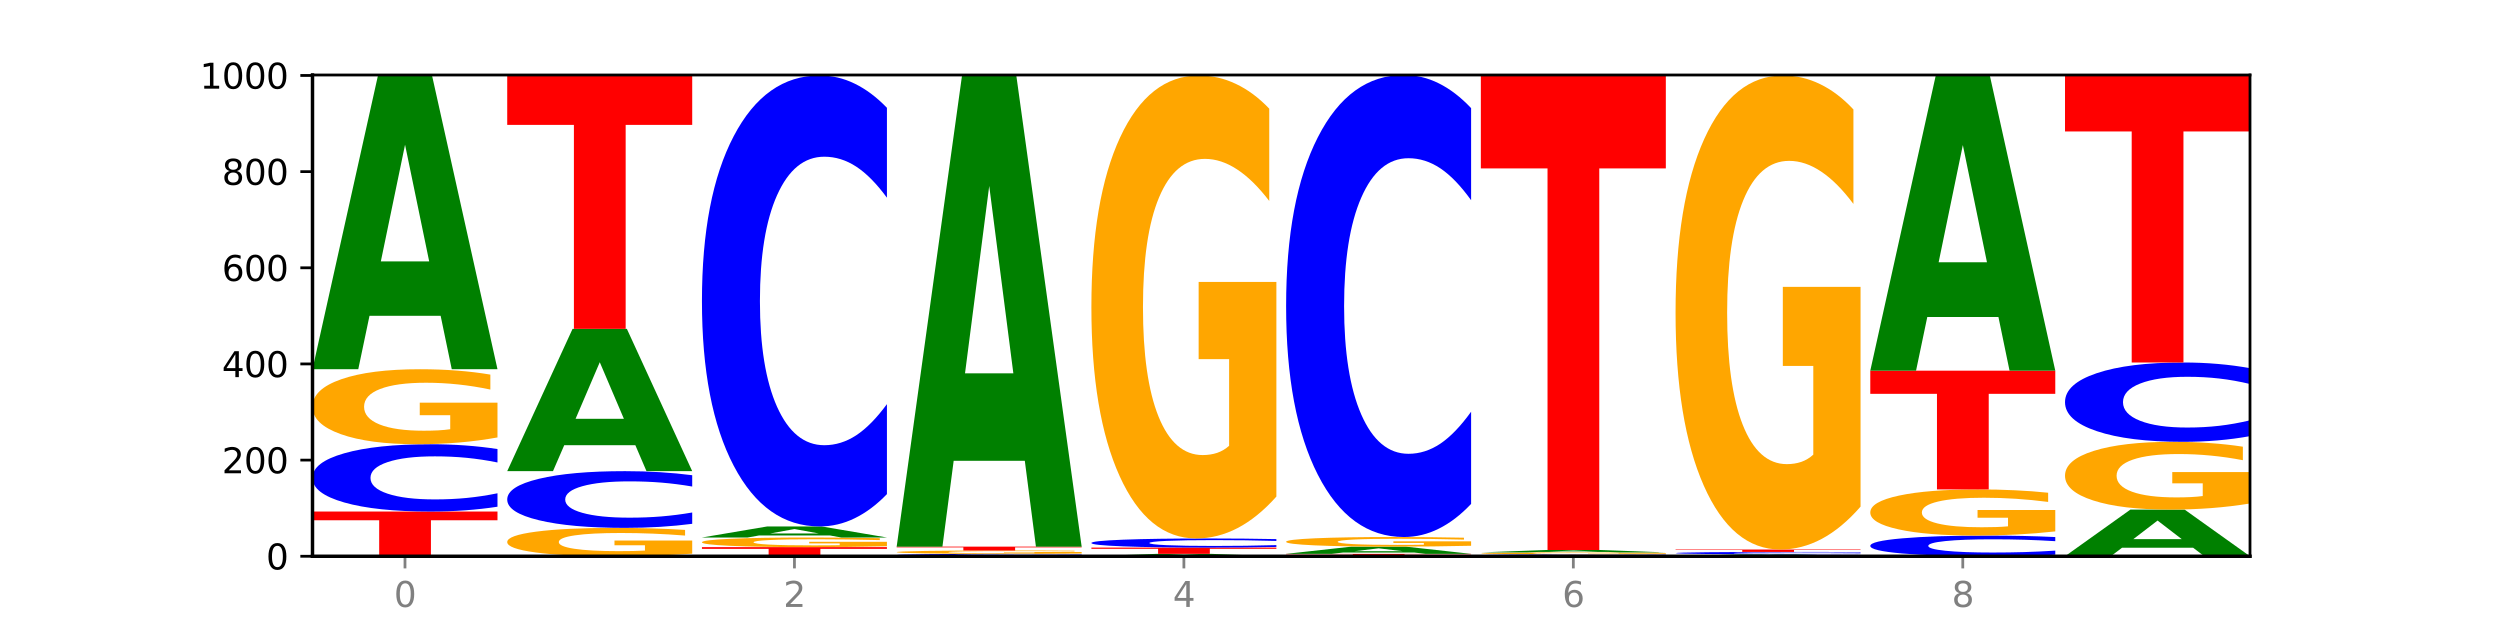
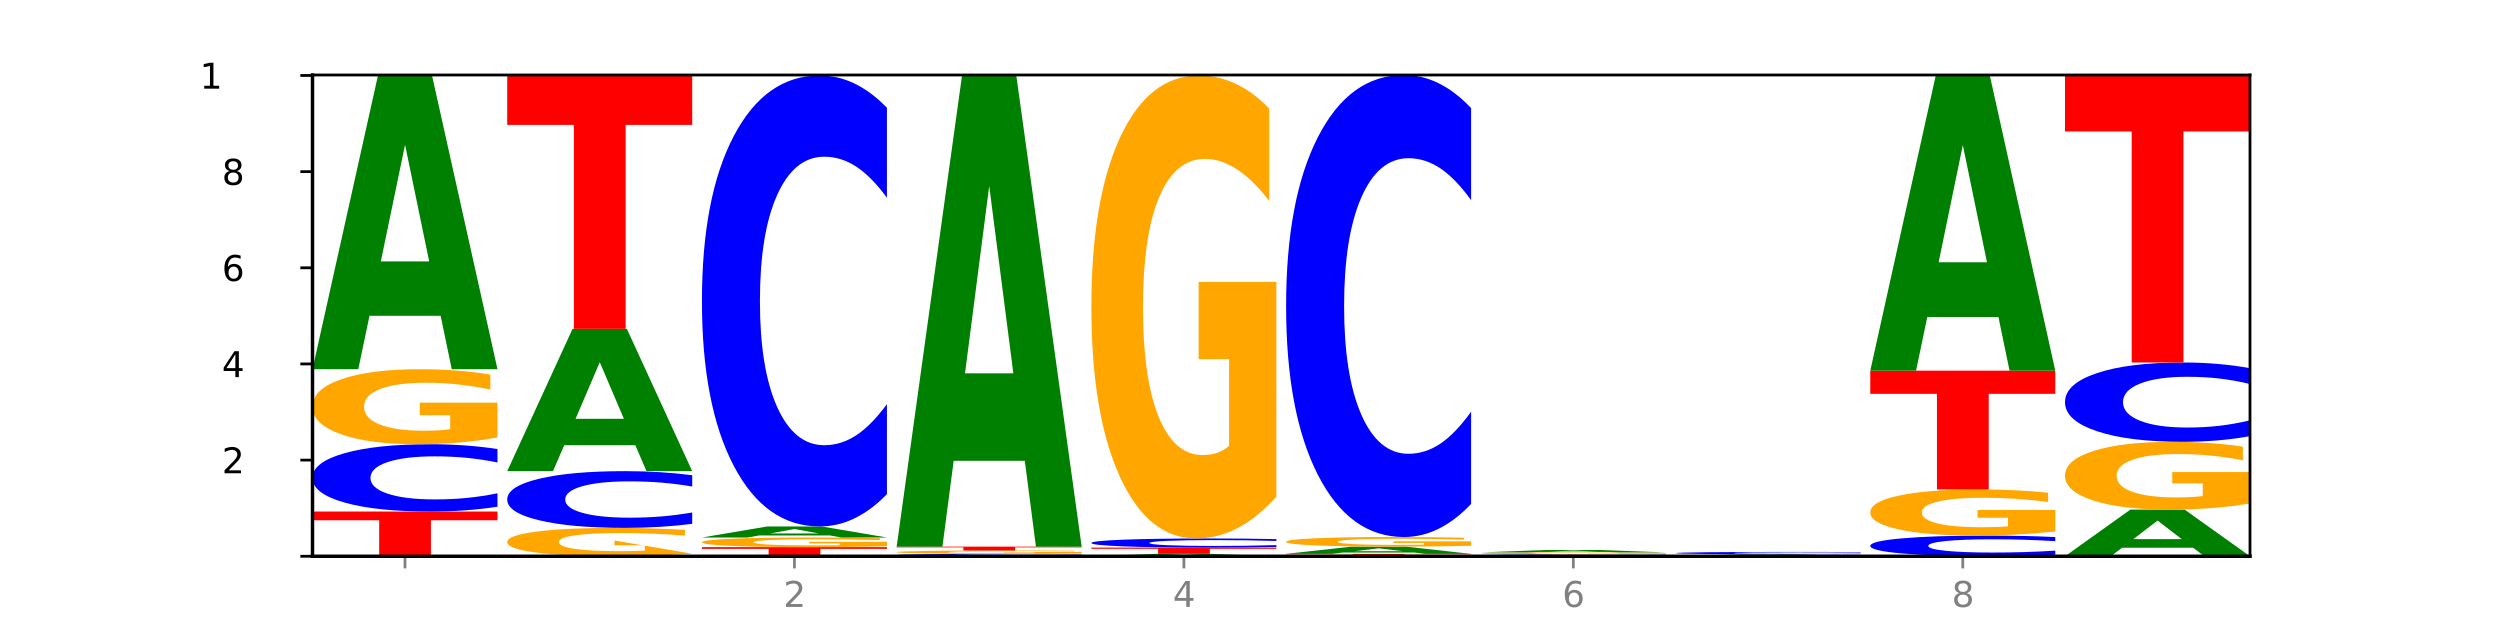
<svg xmlns="http://www.w3.org/2000/svg" xmlns:xlink="http://www.w3.org/1999/xlink" width="720pt" height="180pt" viewBox="0 0 720 180" version="1.1">
  <defs>
    <style type="text/css">*{stroke-linejoin: round; stroke-linecap: butt}</style>
  </defs>
  <g id="figure_1">
    <g id="patch_1">
      <path d="M 0 180  L 720 180  L 720 0  L 0 0  z " style="fill: #ffffff" />
    </g>
    <g id="axes_1">
      <g id="patch_2">
        <path d="M 90 160.2  L 648 160.2  L 648 21.6  L 90 21.6  z " style="fill: #ffffff" />
      </g>
      <g id="line2d_1">
        <path d="M 90 160.2  L 648 160.2  " clip-path="url(#p8879dac3b4)" style="fill: none; stroke: #000000; stroke-width: 0.5; stroke-linecap: square" />
      </g>
      <g id="patch_3">
        <path d="M 90 147.323  L 143.276 147.323  L 143.276 149.834  L 124.109 149.834  L 124.109 160.2  L 109.204 160.2  L 109.204 149.834  L 90 149.834  L 90 147.323  z " clip-path="url(#p8879dac3b4)" style="fill: #ff0000" />
      </g>
      <g id="patch_4">
        <path d="M 143.276 145.934  Q 138.82 146.622 134.001 146.971  Q 129.182 147.323 123.934 147.323  Q 108.282 147.323 99.141 144.712  Q 90 142.102 90 137.637  Q 90 133.156 99.141 130.549  Q 108.282 127.938 123.934 127.938  Q 129.182 127.938 134.001 128.291  Q 138.82 128.639 143.276 129.328  L 143.276 133.192  Q 138.78 132.279 134.417 131.855  Q 130.055 131.43 125.236 131.43  Q 116.591 131.43 111.638 133.084  Q 106.698 134.734 106.698 137.637  Q 106.698 140.528 111.638 142.182  Q 116.591 143.831 125.236 143.831  Q 130.055 143.831 134.417 143.407  Q 138.78 142.978 143.276 142.065  L 143.276 145.934  z " clip-path="url(#p8879dac3b4)" style="fill: #0000ff" />
      </g>
      <g id="patch_5">
        <path d="M 143.276 125.984  Q 137.903 126.961 132.124 127.452  Q 126.345 127.938 120.184 127.938  Q 106.262 127.938 98.131 125.029  Q 90 122.12 90 117.145  Q 90 112.112 98.274 109.225  Q 106.561 106.338 120.972 106.338  Q 126.525 106.338 131.611 106.731  Q 136.709 107.119 141.223 107.887  L 141.223 112.192  Q 136.566 111.206 131.957 110.72  Q 127.348 110.229 122.716 110.229  Q 114.143 110.229 109.498 112.023  Q 104.853 113.812 104.853 117.145  Q 104.853 120.447 109.331 122.25  Q 113.808 124.048 122.047 124.048  Q 124.292 124.048 126.214 123.945  Q 128.136 123.838 129.665 123.615  L 129.665 119.572  L 120.889 119.572  L 120.889 115.972  L 143.276 115.972  L 143.276 125.984  z " clip-path="url(#p8879dac3b4)" style="fill: #ffa600" />
      </g>
      <g id="patch_6">
        <path d="M 126.905 90.952  L 106.415 90.952  L 103.18 106.338  L 90 106.338  L 108.823 21.877  L 124.454 21.877  L 143.276 106.338  L 130.107 106.338  L 126.905 90.952  z M 109.683 75.276  L 123.604 75.276  L 116.655 41.68  L 109.683 75.276  z " clip-path="url(#p8879dac3b4)" style="fill: #008000" />
      </g>
      <g id="patch_7">
-         <path d="M 199.357 159.461  Q 193.984 159.83 188.205 160.016  Q 182.426 160.2 176.265 160.2  Q 162.343 160.2 154.212 159.1  Q 146.08 157.999 146.08 156.118  Q 146.08 154.214 154.355 153.123  Q 162.641 152.031 177.053 152.031  Q 182.605 152.031 187.691 152.179  Q 192.79 152.326 197.303 152.616  L 197.303 154.245  Q 192.646 153.872 188.038 153.688  Q 183.429 153.502 178.796 153.502  Q 170.223 153.502 165.578 154.181  Q 160.934 154.857 160.934 156.118  Q 160.934 157.367 165.411 158.048  Q 169.889 158.728 178.127 158.728  Q 180.372 158.728 182.294 158.69  Q 184.217 158.649 185.745 158.565  L 185.745 157.036  L 176.969 157.036  L 176.969 155.674  L 199.357 155.674  L 199.357 159.461  z " clip-path="url(#p8879dac3b4)" style="fill: #ffa600" />
+         <path d="M 199.357 159.461  Q 193.984 159.83 188.205 160.016  Q 182.426 160.2 176.265 160.2  Q 162.343 160.2 154.212 159.1  Q 146.08 157.999 146.08 156.118  Q 146.08 154.214 154.355 153.123  Q 162.641 152.031 177.053 152.031  Q 182.605 152.031 187.691 152.179  Q 192.79 152.326 197.303 152.616  L 197.303 154.245  Q 192.646 153.872 188.038 153.688  Q 183.429 153.502 178.796 153.502  Q 170.223 153.502 165.578 154.181  Q 160.934 154.857 160.934 156.118  Q 160.934 157.367 165.411 158.048  Q 169.889 158.728 178.127 158.728  Q 180.372 158.728 182.294 158.69  Q 184.217 158.649 185.745 158.565  L 185.745 157.036  L 176.969 157.036  L 176.969 155.674  L 199.357 159.461  z " clip-path="url(#p8879dac3b4)" style="fill: #ffa600" />
      </g>
      <g id="patch_8">
        <path d="M 199.357 150.86  Q 194.9 151.44 190.081 151.734  Q 185.263 152.031 180.014 152.031  Q 164.363 152.031 155.222 149.83  Q 146.08 147.63 146.08 143.867  Q 146.08 140.09 155.222 137.893  Q 164.363 135.692 180.014 135.692  Q 185.263 135.692 190.081 135.989  Q 194.9 136.283 199.357 136.863  L 199.357 140.12  Q 194.86 139.351 190.498 138.993  Q 186.135 138.635 181.316 138.635  Q 172.672 138.635 167.718 140.029  Q 162.779 141.42 162.779 143.867  Q 162.779 146.303 167.718 147.697  Q 172.672 149.088 181.316 149.088  Q 186.135 149.088 190.498 148.73  Q 194.86 148.369 199.357 147.599  L 199.357 150.86  z " clip-path="url(#p8879dac3b4)" style="fill: #0000ff" />
      </g>
      <g id="patch_9">
        <path d="M 182.985 128.226  L 162.496 128.226  L 159.261 135.692  L 146.08 135.692  L 164.903 94.708  L 180.534 94.708  L 199.357 135.692  L 186.187 135.692  L 182.985 128.226  z M 165.764 120.62  L 179.684 120.62  L 172.735 104.317  L 165.764 120.62  z " clip-path="url(#p8879dac3b4)" style="fill: #008000" />
      </g>
      <g id="patch_10">
        <path d="M 146.08 21.738  L 199.357 21.738  L 199.357 35.969  L 180.19 35.969  L 180.19 94.708  L 165.285 94.708  L 165.285 35.969  L 146.08 35.969  L 146.08 21.738  z " clip-path="url(#p8879dac3b4)" style="fill: #ff0000" />
      </g>
      <g id="patch_11">
        <path d="M 202.161 157.569  L 255.437 157.569  L 255.437 158.082  L 236.27 158.082  L 236.27 160.2  L 221.365 160.2  L 221.365 158.082  L 202.161 158.082  L 202.161 157.569  z " clip-path="url(#p8879dac3b4)" style="fill: #ff0000" />
      </g>
      <g id="patch_12">
        <path d="M 255.437 157.319  Q 250.064 157.444 244.285 157.507  Q 238.506 157.569 232.345 157.569  Q 218.423 157.569 210.292 157.196  Q 202.161 156.823 202.161 156.185  Q 202.161 155.54 210.435 155.17  Q 218.722 154.8 233.133 154.8  Q 238.685 154.8 243.772 154.85  Q 248.87 154.9 253.384 154.998  L 253.384 155.551  Q 248.727 155.424 244.118 155.362  Q 239.509 155.299 234.876 155.299  Q 226.304 155.299 221.659 155.529  Q 217.014 155.758 217.014 156.185  Q 217.014 156.609 221.492 156.84  Q 225.969 157.07 234.208 157.07  Q 236.453 157.07 238.375 157.057  Q 240.297 157.044 241.826 157.015  L 241.826 156.497  L 233.05 156.497  L 233.05 156.035  L 255.437 156.035  L 255.437 157.319  z " clip-path="url(#p8879dac3b4)" style="fill: #ffa600" />
      </g>
      <g id="patch_13">
        <path d="M 239.065 154.22  L 218.576 154.22  L 215.341 154.8  L 202.161 154.8  L 220.983 151.615  L 236.615 151.615  L 255.437 154.8  L 242.268 154.8  L 239.065 154.22  z M 221.844 153.629  L 235.765 153.629  L 228.815 152.362  L 221.844 153.629  z " clip-path="url(#p8879dac3b4)" style="fill: #008000" />
      </g>
      <g id="patch_14">
        <path d="M 255.437 142.306  Q 250.981 146.92 246.162 149.254  Q 241.343 151.615 236.094 151.615  Q 220.443 151.615 211.302 134.123  Q 202.161 116.631 202.161 86.717  Q 202.161 56.696 211.302 39.231  Q 220.443 21.738 236.094 21.738  Q 241.343 21.738 246.162 24.099  Q 250.981 26.433 255.437 31.048  L 255.437 56.937  Q 250.94 50.821 246.578 47.977  Q 242.215 45.133 237.397 45.133  Q 228.752 45.133 223.799 56.213  Q 218.859 67.266 218.859 86.717  Q 218.859 106.087 223.799 117.168  Q 228.752 128.221 237.397 128.221  Q 242.215 128.221 246.578 125.377  Q 250.94 122.506 255.437 116.39  L 255.437 142.306  z " clip-path="url(#p8879dac3b4)" style="fill: #0000ff" />
      </g>
      <g id="patch_15">
        <path d="M 311.518 160.15  Q 307.061 160.175 302.242 160.187  Q 297.423 160.2 292.175 160.2  Q 276.524 160.2 267.382 160.107  Q 258.241 160.014 258.241 159.854  Q 258.241 159.694 267.382 159.601  Q 276.524 159.508 292.175 159.508  Q 297.423 159.508 302.242 159.52  Q 307.061 159.533 311.518 159.557  L 311.518 159.695  Q 307.021 159.663 302.658 159.648  Q 298.296 159.632 293.477 159.632  Q 284.832 159.632 279.879 159.691  Q 274.94 159.75 274.94 159.854  Q 274.94 159.957 279.879 160.016  Q 284.832 160.075 293.477 160.075  Q 298.296 160.075 302.658 160.06  Q 307.021 160.045 311.518 160.012  L 311.518 160.15  z " clip-path="url(#p8879dac3b4)" style="fill: #0000ff" />
      </g>
      <g id="patch_16">
        <path d="M 311.518 159.42  Q 306.145 159.464 300.366 159.486  Q 294.587 159.508 288.426 159.508  Q 274.504 159.508 266.372 159.377  Q 258.241 159.247 258.241 159.023  Q 258.241 158.798 266.516 158.668  Q 274.802 158.538 289.214 158.538  Q 294.766 158.538 299.852 158.556  Q 304.951 158.573 309.464 158.608  L 309.464 158.801  Q 304.807 158.757 300.198 158.735  Q 295.59 158.713 290.957 158.713  Q 282.384 158.713 277.739 158.794  Q 273.095 158.874 273.095 159.023  Q 273.095 159.172 277.572 159.252  Q 282.05 159.333 290.288 159.333  Q 292.533 159.333 294.455 159.329  Q 296.378 159.324 297.906 159.314  L 297.906 159.132  L 289.13 159.132  L 289.13 158.971  L 311.518 158.971  L 311.518 159.42  z " clip-path="url(#p8879dac3b4)" style="fill: #ffa600" />
      </g>
      <g id="patch_17">
        <path d="M 258.241 157.431  L 311.518 157.431  L 311.518 157.647  L 292.35 157.647  L 292.35 158.538  L 277.445 158.538  L 277.445 157.647  L 258.241 157.647  L 258.241 157.431  z " clip-path="url(#p8879dac3b4)" style="fill: #ff0000" />
      </g>
      <g id="patch_18">
        <path d="M 295.146 132.712  L 274.657 132.712  L 271.421 157.431  L 258.241 157.431  L 277.064 21.738  L 292.695 21.738  L 311.518 157.431  L 298.348 157.431  L 295.146 132.712  z M 277.924 107.528  L 291.845 107.528  L 284.896 53.553  L 277.924 107.528  z " clip-path="url(#p8879dac3b4)" style="fill: #008000" />
      </g>
      <g id="patch_19">
        <path d="M 351.226 160.074  L 330.737 160.074  L 327.502 160.2  L 314.322 160.2  L 333.144 159.508  L 348.775 159.508  L 367.598 160.2  L 354.429 160.2  L 351.226 160.074  z M 334.005 159.945  L 347.926 159.945  L 340.976 159.67  L 334.005 159.945  z " clip-path="url(#p8879dac3b4)" style="fill: #008000" />
      </g>
      <g id="patch_20">
        <path d="M 314.322 157.708  L 367.598 157.708  L 367.598 158.059  L 348.431 158.059  L 348.431 159.508  L 333.526 159.508  L 333.526 158.059  L 314.322 158.059  L 314.322 157.708  z " clip-path="url(#p8879dac3b4)" style="fill: #ff0000" />
      </g>
      <g id="patch_21">
        <path d="M 367.598 157.519  Q 363.142 157.613 358.323 157.66  Q 353.504 157.708 348.255 157.708  Q 332.604 157.708 323.463 157.353  Q 314.322 156.999 314.322 156.393  Q 314.322 155.785 323.463 155.431  Q 332.604 155.077 348.255 155.077  Q 353.504 155.077 358.323 155.125  Q 363.142 155.172 367.598 155.265  L 367.598 155.79  Q 363.101 155.666 358.739 155.608  Q 354.376 155.551 349.557 155.551  Q 340.913 155.551 335.96 155.775  Q 331.02 155.999 331.02 156.393  Q 331.02 156.785 335.96 157.01  Q 340.913 157.234 349.557 157.234  Q 354.376 157.234 358.739 157.176  Q 363.101 157.118 367.598 156.994  L 367.598 157.519  z " clip-path="url(#p8879dac3b4)" style="fill: #0000ff" />
      </g>
      <g id="patch_22">
        <path d="M 367.598 143.013  Q 362.225 149.045 356.446 152.075  Q 350.667 155.077 344.506 155.077  Q 330.584 155.077 322.453 137.119  Q 314.322 119.16 314.322 88.449  Q 314.322 57.38 322.596 39.559  Q 330.882 21.738 345.294 21.738  Q 350.846 21.738 355.933 24.162  Q 361.031 26.559 365.544 31.296  L 365.544 57.876  Q 360.888 51.789 356.279 48.786  Q 351.67 45.756 347.037 45.756  Q 338.464 45.756 333.82 56.829  Q 329.175 67.874 329.175 88.449  Q 329.175 108.831 333.653 119.959  Q 338.13 131.059 346.369 131.059  Q 348.613 131.059 350.536 130.425  Q 352.458 129.764 353.986 128.387  L 353.986 103.433  L 345.21 103.433  L 345.21 81.205  L 367.598 81.205  L 367.598 143.013  z " clip-path="url(#p8879dac3b4)" style="fill: #ffa600" />
      </g>
      <g id="patch_23">
        <path d="M 370.402 159.508  L 423.678 159.508  L 423.678 159.643  L 404.511 159.643  L 404.511 160.2  L 389.606 160.2  L 389.606 159.643  L 370.402 159.643  L 370.402 159.508  z " clip-path="url(#p8879dac3b4)" style="fill: #ff0000" />
      </g>
      <g id="patch_24">
        <path d="M 407.307 159.129  L 386.817 159.129  L 383.582 159.508  L 370.402 159.508  L 389.225 157.431  L 404.856 157.431  L 423.678 159.508  L 410.509 159.508  L 407.307 159.129  z M 390.085 158.744  L 404.006 158.744  L 397.057 157.918  L 390.085 158.744  z " clip-path="url(#p8879dac3b4)" style="fill: #008000" />
      </g>
      <g id="patch_25">
        <path d="M 423.678 157.18  Q 418.305 157.305 412.526 157.368  Q 406.747 157.431 400.586 157.431  Q 386.664 157.431 378.533 157.058  Q 370.402 156.685 370.402 156.047  Q 370.402 155.402 378.676 155.032  Q 386.963 154.662 401.374 154.662  Q 406.927 154.662 412.013 154.712  Q 417.111 154.762 421.625 154.86  L 421.625 155.412  Q 416.968 155.286 412.359 155.223  Q 407.75 155.16 403.118 155.16  Q 394.545 155.16 389.9 155.39  Q 385.255 155.62 385.255 156.047  Q 385.255 156.47 389.733 156.701  Q 394.21 156.932 402.449 156.932  Q 404.694 156.932 406.616 156.919  Q 408.538 156.905 410.067 156.876  L 410.067 156.358  L 401.291 156.358  L 401.291 155.897  L 423.678 155.897  L 423.678 157.18  z " clip-path="url(#p8879dac3b4)" style="fill: #ffa600" />
      </g>
      <g id="patch_26">
        <path d="M 423.678 145.124  Q 419.222 149.851 414.403 152.243  Q 409.584 154.662 404.336 154.662  Q 388.684 154.662 379.543 136.74  Q 370.402 118.819 370.402 88.172  Q 370.402 57.415 379.543 39.521  Q 388.684 21.6 404.336 21.6  Q 409.584 21.6 414.403 24.019  Q 419.222 26.41 423.678 31.138  L 423.678 57.662  Q 419.182 51.395 414.819 48.482  Q 410.457 45.568 405.638 45.568  Q 396.993 45.568 392.04 56.92  Q 387.1 68.244 387.1 88.172  Q 387.1 108.017 392.04 119.369  Q 396.993 130.693 405.638 130.693  Q 410.457 130.693 414.819 127.78  Q 419.182 124.839 423.678 118.572  L 423.678 145.124  z " clip-path="url(#p8879dac3b4)" style="fill: #0000ff" />
      </g>
      <g id="patch_27">
        <path d="M 479.759 160.16  Q 475.302 160.18 470.483 160.19  Q 465.665 160.2 460.416 160.2  Q 444.765 160.2 435.624 160.125  Q 426.482 160.051 426.482 159.923  Q 426.482 159.795 435.624 159.721  Q 444.765 159.646 460.416 159.646  Q 465.665 159.646 470.483 159.656  Q 475.302 159.666 479.759 159.686  L 479.759 159.796  Q 475.262 159.77 470.9 159.758  Q 466.537 159.746 461.718 159.746  Q 453.074 159.746 448.12 159.793  Q 443.181 159.84 443.181 159.923  Q 443.181 160.006 448.12 160.053  Q 453.074 160.1 461.718 160.1  Q 466.537 160.1 470.9 160.088  Q 475.262 160.076 479.759 160.05  L 479.759 160.16  z " clip-path="url(#p8879dac3b4)" style="fill: #0000ff" />
      </g>
      <g id="patch_28">
        <path d="M 479.759 159.596  Q 474.386 159.621 468.607 159.634  Q 462.828 159.646 456.667 159.646  Q 442.745 159.646 434.614 159.572  Q 426.482 159.497 426.482 159.369  Q 426.482 159.24 434.757 159.166  Q 443.043 159.092 457.455 159.092  Q 463.007 159.092 468.093 159.102  Q 473.192 159.112 477.705 159.132  L 477.705 159.242  Q 473.049 159.217 468.44 159.205  Q 463.831 159.192 459.198 159.192  Q 450.625 159.192 445.98 159.238  Q 441.336 159.284 441.336 159.369  Q 441.336 159.454 445.813 159.5  Q 450.291 159.546 458.529 159.546  Q 460.774 159.546 462.697 159.544  Q 464.619 159.541 466.147 159.535  L 466.147 159.432  L 457.371 159.432  L 457.371 159.339  L 479.759 159.339  L 479.759 159.596  z " clip-path="url(#p8879dac3b4)" style="fill: #ffa600" />
      </g>
      <g id="patch_29">
        <path d="M 463.387 158.966  L 442.898 158.966  L 439.663 159.092  L 426.482 159.092  L 445.305 158.4  L 460.936 158.4  L 479.759 159.092  L 466.589 159.092  L 463.387 158.966  z M 446.166 158.838  L 460.087 158.838  L 453.137 158.562  L 446.166 158.838  z " clip-path="url(#p8879dac3b4)" style="fill: #008000" />
      </g>
      <g id="patch_30">
-         <path d="M 426.482 21.877  L 479.759 21.877  L 479.759 48.503  L 460.592 48.503  L 460.592 158.4  L 445.687 158.4  L 445.687 48.503  L 426.482 48.503  L 426.482 21.877  z " clip-path="url(#p8879dac3b4)" style="fill: #ff0000" />
-       </g>
+         </g>
      <g id="patch_31">
        <path d="M 519.467 160.099  L 498.978 160.099  L 495.743 160.2  L 482.563 160.2  L 501.385 159.646  L 517.017 159.646  L 535.839 160.2  L 522.67 160.2  L 519.467 160.099  z M 502.246 159.996  L 516.167 159.996  L 509.217 159.776  L 502.246 159.996  z " clip-path="url(#p8879dac3b4)" style="fill: #008000" />
      </g>
      <g id="patch_32">
        <path d="M 535.839 159.597  Q 531.383 159.621 526.564 159.634  Q 521.745 159.646 516.496 159.646  Q 500.845 159.646 491.704 159.553  Q 482.563 159.46 482.563 159.3  Q 482.563 159.14 491.704 159.047  Q 500.845 158.954 516.496 158.954  Q 521.745 158.954 526.564 158.966  Q 531.383 158.979 535.839 159.003  L 535.839 159.141  Q 531.342 159.109 526.98 159.094  Q 522.617 159.079 517.799 159.079  Q 509.154 159.079 504.201 159.138  Q 499.261 159.197 499.261 159.3  Q 499.261 159.403 504.201 159.463  Q 509.154 159.521 517.799 159.521  Q 522.617 159.521 526.98 159.506  Q 531.342 159.491 535.839 159.458  L 535.839 159.597  z " clip-path="url(#p8879dac3b4)" style="fill: #0000ff" />
      </g>
      <g id="patch_33">
-         <path d="M 482.563 158.262  L 535.839 158.262  L 535.839 158.397  L 516.672 158.397  L 516.672 158.954  L 501.767 158.954  L 501.767 158.397  L 482.563 158.397  L 482.563 158.262  z " clip-path="url(#p8879dac3b4)" style="fill: #ff0000" />
-       </g>
+         </g>
      <g id="patch_34">
-         <path d="M 535.839 145.909  Q 530.466 152.085 524.687 155.188  Q 518.908 158.262 512.747 158.262  Q 498.825 158.262 490.694 139.874  Q 482.563 121.487 482.563 90.042  Q 482.563 58.231 490.837 39.985  Q 499.124 21.738 513.535 21.738  Q 519.087 21.738 524.174 24.22  Q 529.272 26.674 533.786 31.524  L 533.786 58.739  Q 529.129 52.506 524.52 49.432  Q 519.911 46.33 515.278 46.33  Q 506.706 46.33 502.061 57.667  Q 497.416 68.976 497.416 90.042  Q 497.416 110.911 501.894 122.305  Q 506.371 133.67 514.61 133.67  Q 516.855 133.67 518.777 133.021  Q 520.699 132.344 522.228 130.934  L 522.228 105.384  L 513.452 105.384  L 513.452 82.625  L 535.839 82.625  L 535.839 145.909  z " clip-path="url(#p8879dac3b4)" style="fill: #ffa600" />
-       </g>
+         </g>
      <g id="patch_35">
        <path d="M 591.92 159.773  Q 587.463 159.985 582.644 160.092  Q 577.825 160.2 572.577 160.2  Q 556.926 160.2 547.784 159.398  Q 538.643 158.596 538.643 157.225  Q 538.643 155.849 547.784 155.048  Q 556.926 154.246 572.577 154.246  Q 577.825 154.246 582.644 154.354  Q 587.463 154.461 591.92 154.673  L 591.92 155.86  Q 587.423 155.579 583.06 155.449  Q 578.698 155.319 573.879 155.319  Q 565.234 155.319 560.281 155.827  Q 555.342 156.333 555.342 157.225  Q 555.342 158.113 560.281 158.621  Q 565.234 159.128 573.879 159.128  Q 578.698 159.128 583.06 158.997  Q 587.423 158.866 591.92 158.585  L 591.92 159.773  z " clip-path="url(#p8879dac3b4)" style="fill: #0000ff" />
      </g>
      <g id="patch_36">
        <path d="M 591.92 153.044  Q 586.547 153.645 580.768 153.947  Q 574.989 154.246 568.828 154.246  Q 554.906 154.246 546.774 152.456  Q 538.643 150.666 538.643 147.604  Q 538.643 144.507 546.918 142.73  Q 555.204 140.954 569.616 140.954  Q 575.168 140.954 580.254 141.195  Q 585.353 141.434 589.866 141.907  L 589.866 144.556  Q 585.209 143.949 580.6 143.65  Q 575.992 143.348 571.359 143.348  Q 562.786 143.348 558.141 144.452  Q 553.497 145.553 553.497 147.604  Q 553.497 149.636 557.974 150.745  Q 562.452 151.852 570.69 151.852  Q 572.935 151.852 574.857 151.789  Q 576.78 151.723 578.308 151.585  L 578.308 149.098  L 569.532 149.098  L 569.532 146.882  L 591.92 146.882  L 591.92 153.044  z " clip-path="url(#p8879dac3b4)" style="fill: #ffa600" />
      </g>
      <g id="patch_37">
        <path d="M 538.643 106.754  L 591.92 106.754  L 591.92 113.424  L 572.752 113.424  L 572.752 140.954  L 557.847 140.954  L 557.847 113.424  L 538.643 113.424  L 538.643 106.754  z " clip-path="url(#p8879dac3b4)" style="fill: #ff0000" />
      </g>
      <g id="patch_38">
        <path d="M 575.548 91.292  L 555.059 91.292  L 551.823 106.754  L 538.643 106.754  L 557.466 21.877  L 573.097 21.877  L 591.92 106.754  L 578.75 106.754  L 575.548 91.292  z M 558.326 75.539  L 572.247 75.539  L 565.298 41.777  L 558.326 75.539  z " clip-path="url(#p8879dac3b4)" style="fill: #008000" />
      </g>
      <g id="patch_39">
        <path d="M 631.628 157.753  L 611.139 157.753  L 607.904 160.2  L 594.724 160.2  L 613.546 146.769  L 629.177 146.769  L 648 160.2  L 634.831 160.2  L 631.628 157.753  z M 614.407 155.261  L 628.328 155.261  L 621.378 149.918  L 614.407 155.261  z " clip-path="url(#p8879dac3b4)" style="fill: #008000" />
      </g>
      <g id="patch_40">
        <path d="M 648 145.003  Q 642.627 145.886 636.848 146.33  Q 631.069 146.769 624.908 146.769  Q 610.986 146.769 602.855 144.14  Q 594.724 141.51 594.724 137.014  Q 594.724 132.465 602.998 129.855  Q 611.284 127.246 625.696 127.246  Q 631.248 127.246 636.335 127.601  Q 641.433 127.952 645.946 128.646  L 645.946 132.537  Q 641.29 131.646 636.681 131.206  Q 632.072 130.763 627.439 130.763  Q 618.866 130.763 614.222 132.384  Q 609.577 134.001 609.577 137.014  Q 609.577 139.998 614.055 141.627  Q 618.532 143.253 626.771 143.253  Q 629.015 143.253 630.938 143.16  Q 632.86 143.063 634.388 142.861  L 634.388 139.208  L 625.612 139.208  L 625.612 135.953  L 648 135.953  L 648 145.003  z " clip-path="url(#p8879dac3b4)" style="fill: #ffa600" />
      </g>
      <g id="patch_41">
        <path d="M 648 125.609  Q 643.544 126.42 638.725 126.831  Q 633.906 127.246 628.657 127.246  Q 613.006 127.246 603.865 124.169  Q 594.724 121.092 594.724 115.83  Q 594.724 110.549 603.865 107.477  Q 613.006 104.4 628.657 104.4  Q 633.906 104.4 638.725 104.815  Q 643.544 105.226 648 106.038  L 648 110.592  Q 643.503 109.516 639.141 109.015  Q 634.778 108.515 629.959 108.515  Q 621.315 108.515 616.362 110.464  Q 611.422 112.409 611.422 115.83  Q 611.422 119.237 616.362 121.187  Q 621.315 123.131 629.959 123.131  Q 634.778 123.131 639.141 122.631  Q 643.503 122.126 648 121.05  L 648 125.609  z " clip-path="url(#p8879dac3b4)" style="fill: #0000ff" />
      </g>
      <g id="patch_42">
        <path d="M 594.724 21.738  L 648 21.738  L 648 37.86  L 628.833 37.86  L 628.833 104.4  L 613.928 104.4  L 613.928 37.86  L 594.724 37.86  L 594.724 21.738  z " clip-path="url(#p8879dac3b4)" style="fill: #ff0000" />
      </g>
      <g id="matplotlib.axis_1">
        <g id="xtick_1">
          <g id="line2d_2">
            <defs>
              <path id="mb7faf19069" d="M 0 0  L 0 3.5  " style="stroke: #808080; stroke-width: 0.8" />
            </defs>
            <g>
              <use xlink:href="#mb7faf19069" x="116.638" y="160.2" style="fill: #808080; stroke: #808080; stroke-width: 0.8" />
            </g>
          </g>
          <g id="text_1">
            <g style="fill: #808080" transform="translate(113.457 174.798) scale(0.1 -0.1)">
              <defs>
-                 <path id="DejaVuSans-30" d="M 2034 4250  Q 1547 4250 1301 3770  Q 1056 3291 1056 2328  Q 1056 1369 1301 889  Q 1547 409 2034 409  Q 2525 409 2770 889  Q 3016 1369 3016 2328  Q 3016 3291 2770 3770  Q 2525 4250 2034 4250  z M 2034 4750  Q 2819 4750 3233 4129  Q 3647 3509 3647 2328  Q 3647 1150 3233 529  Q 2819 -91 2034 -91  Q 1250 -91 836 529  Q 422 1150 422 2328  Q 422 3509 836 4129  Q 1250 4750 2034 4750  z " transform="scale(0.016)" />
-               </defs>
+                 </defs>
              <use xlink:href="#DejaVuSans-30" />
            </g>
          </g>
        </g>
        <g id="xtick_2">
          <g id="line2d_3">
            <g>
              <use xlink:href="#mb7faf19069" x="228.799" y="160.2" style="fill: #808080; stroke: #808080; stroke-width: 0.8" />
            </g>
          </g>
          <g id="text_2">
            <g style="fill: #808080" transform="translate(225.618 174.798) scale(0.1 -0.1)">
              <defs>
                <path id="DejaVuSans-32" d="M 1228 531  L 3431 531  L 3431 0  L 469 0  L 469 531  Q 828 903 1448 1529  Q 2069 2156 2228 2338  Q 2531 2678 2651 2914  Q 2772 3150 2772 3378  Q 2772 3750 2511 3984  Q 2250 4219 1831 4219  Q 1534 4219 1204 4116  Q 875 4013 500 3803  L 500 4441  Q 881 4594 1212 4672  Q 1544 4750 1819 4750  Q 2544 4750 2975 4387  Q 3406 4025 3406 3419  Q 3406 3131 3298 2873  Q 3191 2616 2906 2266  Q 2828 2175 2409 1742  Q 1991 1309 1228 531  z " transform="scale(0.016)" />
              </defs>
              <use xlink:href="#DejaVuSans-32" />
            </g>
          </g>
        </g>
        <g id="xtick_3">
          <g id="line2d_4">
            <g>
              <use xlink:href="#mb7faf19069" x="340.96" y="160.2" style="fill: #808080; stroke: #808080; stroke-width: 0.8" />
            </g>
          </g>
          <g id="text_3">
            <g style="fill: #808080" transform="translate(337.779 174.798) scale(0.1 -0.1)">
              <defs>
                <path id="DejaVuSans-34" d="M 2419 4116  L 825 1625  L 2419 1625  L 2419 4116  z M 2253 4666  L 3047 4666  L 3047 1625  L 3713 1625  L 3713 1100  L 3047 1100  L 3047 0  L 2419 0  L 2419 1100  L 313 1100  L 313 1709  L 2253 4666  z " transform="scale(0.016)" />
              </defs>
              <use xlink:href="#DejaVuSans-34" />
            </g>
          </g>
        </g>
        <g id="xtick_4">
          <g id="line2d_5">
            <g>
              <use xlink:href="#mb7faf19069" x="453.121" y="160.2" style="fill: #808080; stroke: #808080; stroke-width: 0.8" />
            </g>
          </g>
          <g id="text_4">
            <g style="fill: #808080" transform="translate(449.939 174.798) scale(0.1 -0.1)">
              <defs>
                <path id="DejaVuSans-36" d="M 2113 2584  Q 1688 2584 1439 2293  Q 1191 2003 1191 1497  Q 1191 994 1439 701  Q 1688 409 2113 409  Q 2538 409 2786 701  Q 3034 994 3034 1497  Q 3034 2003 2786 2293  Q 2538 2584 2113 2584  z M 3366 4563  L 3366 3988  Q 3128 4100 2886 4159  Q 2644 4219 2406 4219  Q 1781 4219 1451 3797  Q 1122 3375 1075 2522  Q 1259 2794 1537 2939  Q 1816 3084 2150 3084  Q 2853 3084 3261 2657  Q 3669 2231 3669 1497  Q 3669 778 3244 343  Q 2819 -91 2113 -91  Q 1303 -91 875 529  Q 447 1150 447 2328  Q 447 3434 972 4092  Q 1497 4750 2381 4750  Q 2619 4750 2861 4703  Q 3103 4656 3366 4563  z " transform="scale(0.016)" />
              </defs>
              <use xlink:href="#DejaVuSans-36" />
            </g>
          </g>
        </g>
        <g id="xtick_5">
          <g id="line2d_6">
            <g>
              <use xlink:href="#mb7faf19069" x="565.281" y="160.2" style="fill: #808080; stroke: #808080; stroke-width: 0.8" />
            </g>
          </g>
          <g id="text_5">
            <g style="fill: #808080" transform="translate(562.1 174.798) scale(0.1 -0.1)">
              <defs>
                <path id="DejaVuSans-38" d="M 2034 2216  Q 1584 2216 1326 1975  Q 1069 1734 1069 1313  Q 1069 891 1326 650  Q 1584 409 2034 409  Q 2484 409 2743 651  Q 3003 894 3003 1313  Q 3003 1734 2745 1975  Q 2488 2216 2034 2216  z M 1403 2484  Q 997 2584 770 2862  Q 544 3141 544 3541  Q 544 4100 942 4425  Q 1341 4750 2034 4750  Q 2731 4750 3128 4425  Q 3525 4100 3525 3541  Q 3525 3141 3298 2862  Q 3072 2584 2669 2484  Q 3125 2378 3379 2068  Q 3634 1759 3634 1313  Q 3634 634 3220 271  Q 2806 -91 2034 -91  Q 1263 -91 848 271  Q 434 634 434 1313  Q 434 1759 690 2068  Q 947 2378 1403 2484  z M 1172 3481  Q 1172 3119 1398 2916  Q 1625 2713 2034 2713  Q 2441 2713 2670 2916  Q 2900 3119 2900 3481  Q 2900 3844 2670 4047  Q 2441 4250 2034 4250  Q 1625 4250 1398 4047  Q 1172 3844 1172 3481  z " transform="scale(0.016)" />
              </defs>
              <use xlink:href="#DejaVuSans-38" />
            </g>
          </g>
        </g>
      </g>
      <g id="matplotlib.axis_2">
        <g id="ytick_1">
          <g id="line2d_7">
            <defs>
              <path id="m7f3c07ecba" d="M 0 0  L -3.5 0  " style="stroke: #000000; stroke-width: 0.8" />
            </defs>
            <g>
              <use xlink:href="#m7f3c07ecba" x="90" y="160.2" style="stroke: #000000; stroke-width: 0.8" />
            </g>
          </g>
          <g id="text_6">
            <g transform="translate(76.638 163.999) scale(0.1 -0.1)">
              <use xlink:href="#DejaVuSans-30" />
            </g>
          </g>
        </g>
        <g id="ytick_2">
          <g id="line2d_8">
            <g>
              <use xlink:href="#m7f3c07ecba" x="90" y="132.508" style="stroke: #000000; stroke-width: 0.8" />
            </g>
          </g>
          <g id="text_7">
            <g transform="translate(63.913 136.307) scale(0.1 -0.1)">
              <use xlink:href="#DejaVuSans-32" />
              <use xlink:href="#DejaVuSans-30" x="63.623" />
              <use xlink:href="#DejaVuSans-30" x="127.246" />
            </g>
          </g>
        </g>
        <g id="ytick_3">
          <g id="line2d_9">
            <g>
              <use xlink:href="#m7f3c07ecba" x="90" y="104.815" style="stroke: #000000; stroke-width: 0.8" />
            </g>
          </g>
          <g id="text_8">
            <g transform="translate(63.913 108.615) scale(0.1 -0.1)">
              <use xlink:href="#DejaVuSans-34" />
              <use xlink:href="#DejaVuSans-30" x="63.623" />
              <use xlink:href="#DejaVuSans-30" x="127.246" />
            </g>
          </g>
        </g>
        <g id="ytick_4">
          <g id="line2d_10">
            <g>
              <use xlink:href="#m7f3c07ecba" x="90" y="77.123" style="stroke: #000000; stroke-width: 0.8" />
            </g>
          </g>
          <g id="text_9">
            <g transform="translate(63.913 80.922) scale(0.1 -0.1)">
              <use xlink:href="#DejaVuSans-36" />
              <use xlink:href="#DejaVuSans-30" x="63.623" />
              <use xlink:href="#DejaVuSans-30" x="127.246" />
            </g>
          </g>
        </g>
        <g id="ytick_5">
          <g id="line2d_11">
            <g>
              <use xlink:href="#m7f3c07ecba" x="90" y="49.431" style="stroke: #000000; stroke-width: 0.8" />
            </g>
          </g>
          <g id="text_10">
            <g transform="translate(63.913 53.23) scale(0.1 -0.1)">
              <use xlink:href="#DejaVuSans-38" />
              <use xlink:href="#DejaVuSans-30" x="63.623" />
              <use xlink:href="#DejaVuSans-30" x="127.246" />
            </g>
          </g>
        </g>
        <g id="ytick_6">
          <g id="line2d_12">
            <g>
              <use xlink:href="#m7f3c07ecba" x="90" y="21.738" style="stroke: #000000; stroke-width: 0.8" />
            </g>
          </g>
          <g id="text_11">
            <g transform="translate(57.55 25.538) scale(0.1 -0.1)">
              <defs>
                <path id="DejaVuSans-31" d="M 794 531  L 1825 531  L 1825 4091  L 703 3866  L 703 4441  L 1819 4666  L 2450 4666  L 2450 531  L 3481 531  L 3481 0  L 794 0  L 794 531  z " transform="scale(0.016)" />
              </defs>
              <use xlink:href="#DejaVuSans-31" />
              <use xlink:href="#DejaVuSans-30" x="63.623" />
              <use xlink:href="#DejaVuSans-30" x="127.246" />
              <use xlink:href="#DejaVuSans-30" x="190.869" />
            </g>
          </g>
        </g>
      </g>
      <g id="patch_43">
        <path d="M 90 160.2  L 90 21.6  " style="fill: none; stroke: #000000; stroke-linejoin: miter; stroke-linecap: square" />
      </g>
      <g id="patch_44">
        <path d="M 648 160.2  L 648 21.6  " style="fill: none; stroke: #000000; stroke-width: 0.8; stroke-linejoin: miter; stroke-linecap: square" />
      </g>
      <g id="patch_45">
        <path d="M 90 160.2  L 648 160.2  " style="fill: none; stroke: #000000; stroke-linejoin: miter; stroke-linecap: square" />
      </g>
      <g id="patch_46">
        <path d="M 90 21.6  L 648 21.6  " style="fill: none; stroke: #000000; stroke-width: 0.8; stroke-linejoin: miter; stroke-linecap: square" />
      </g>
    </g>
  </g>
  <defs>
    <clipPath id="p8879dac3b4">
      <rect x="90" y="21.6" width="558" height="138.6" />
    </clipPath>
  </defs>
</svg>